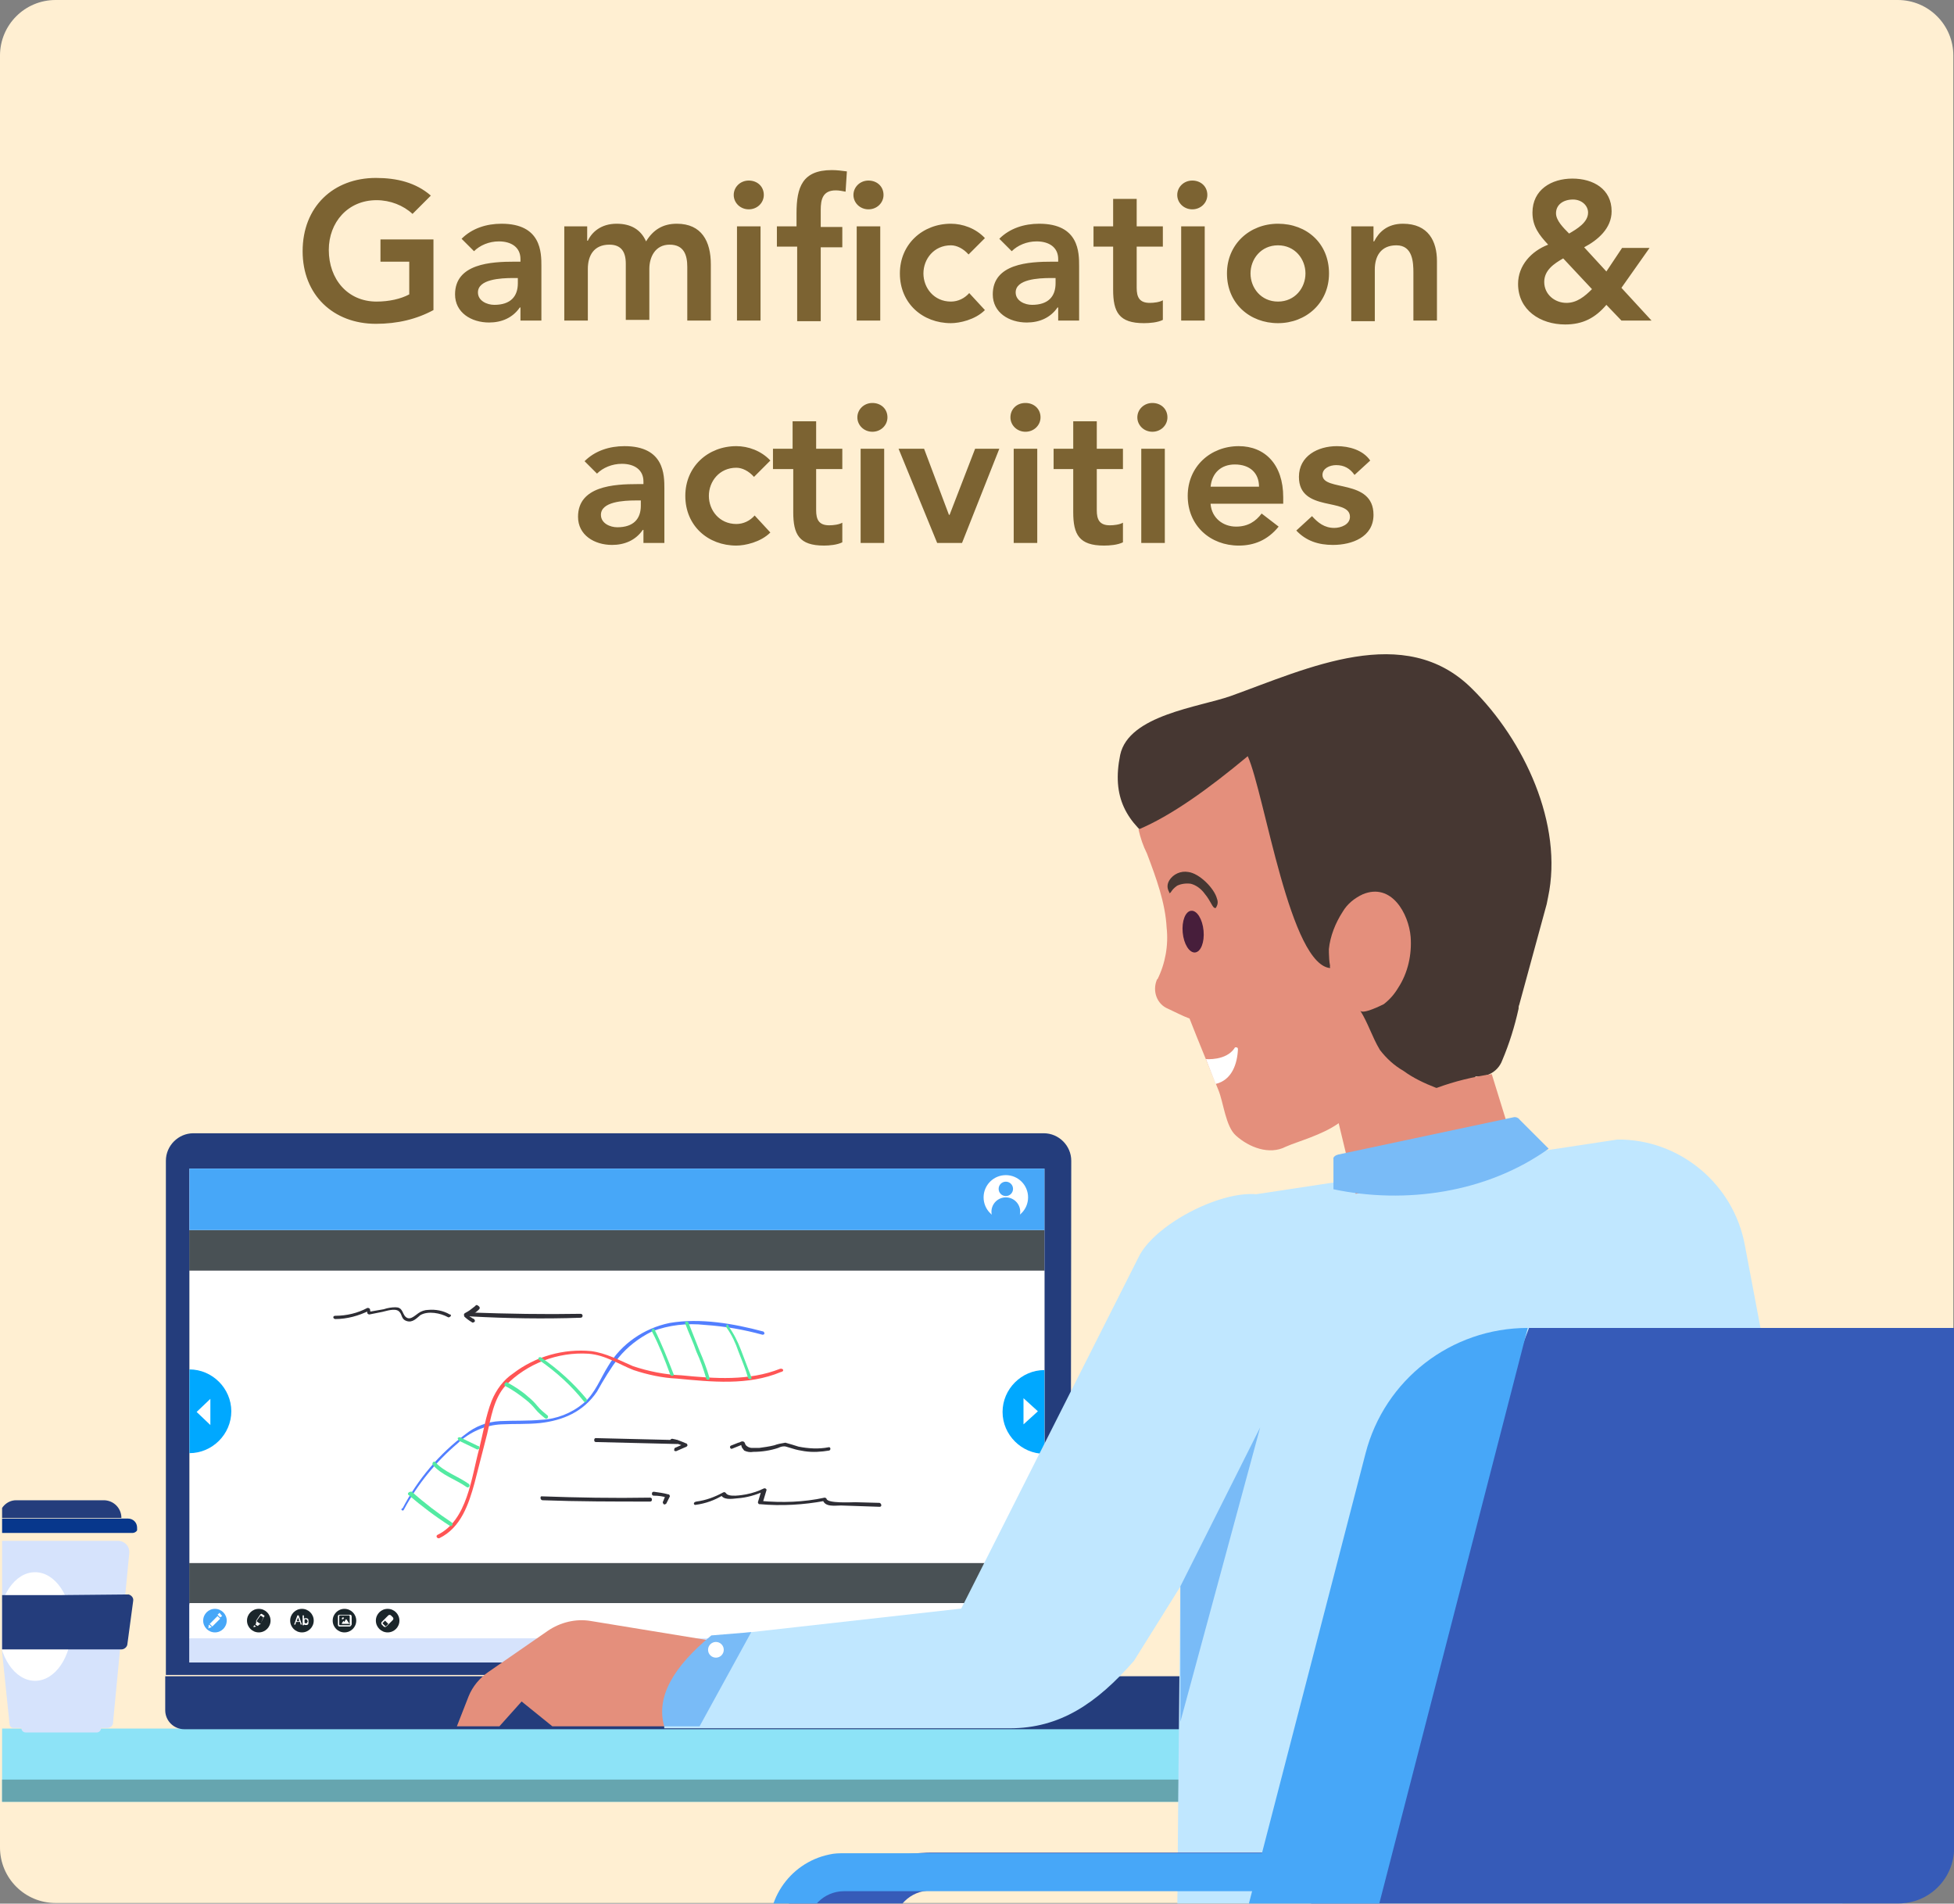
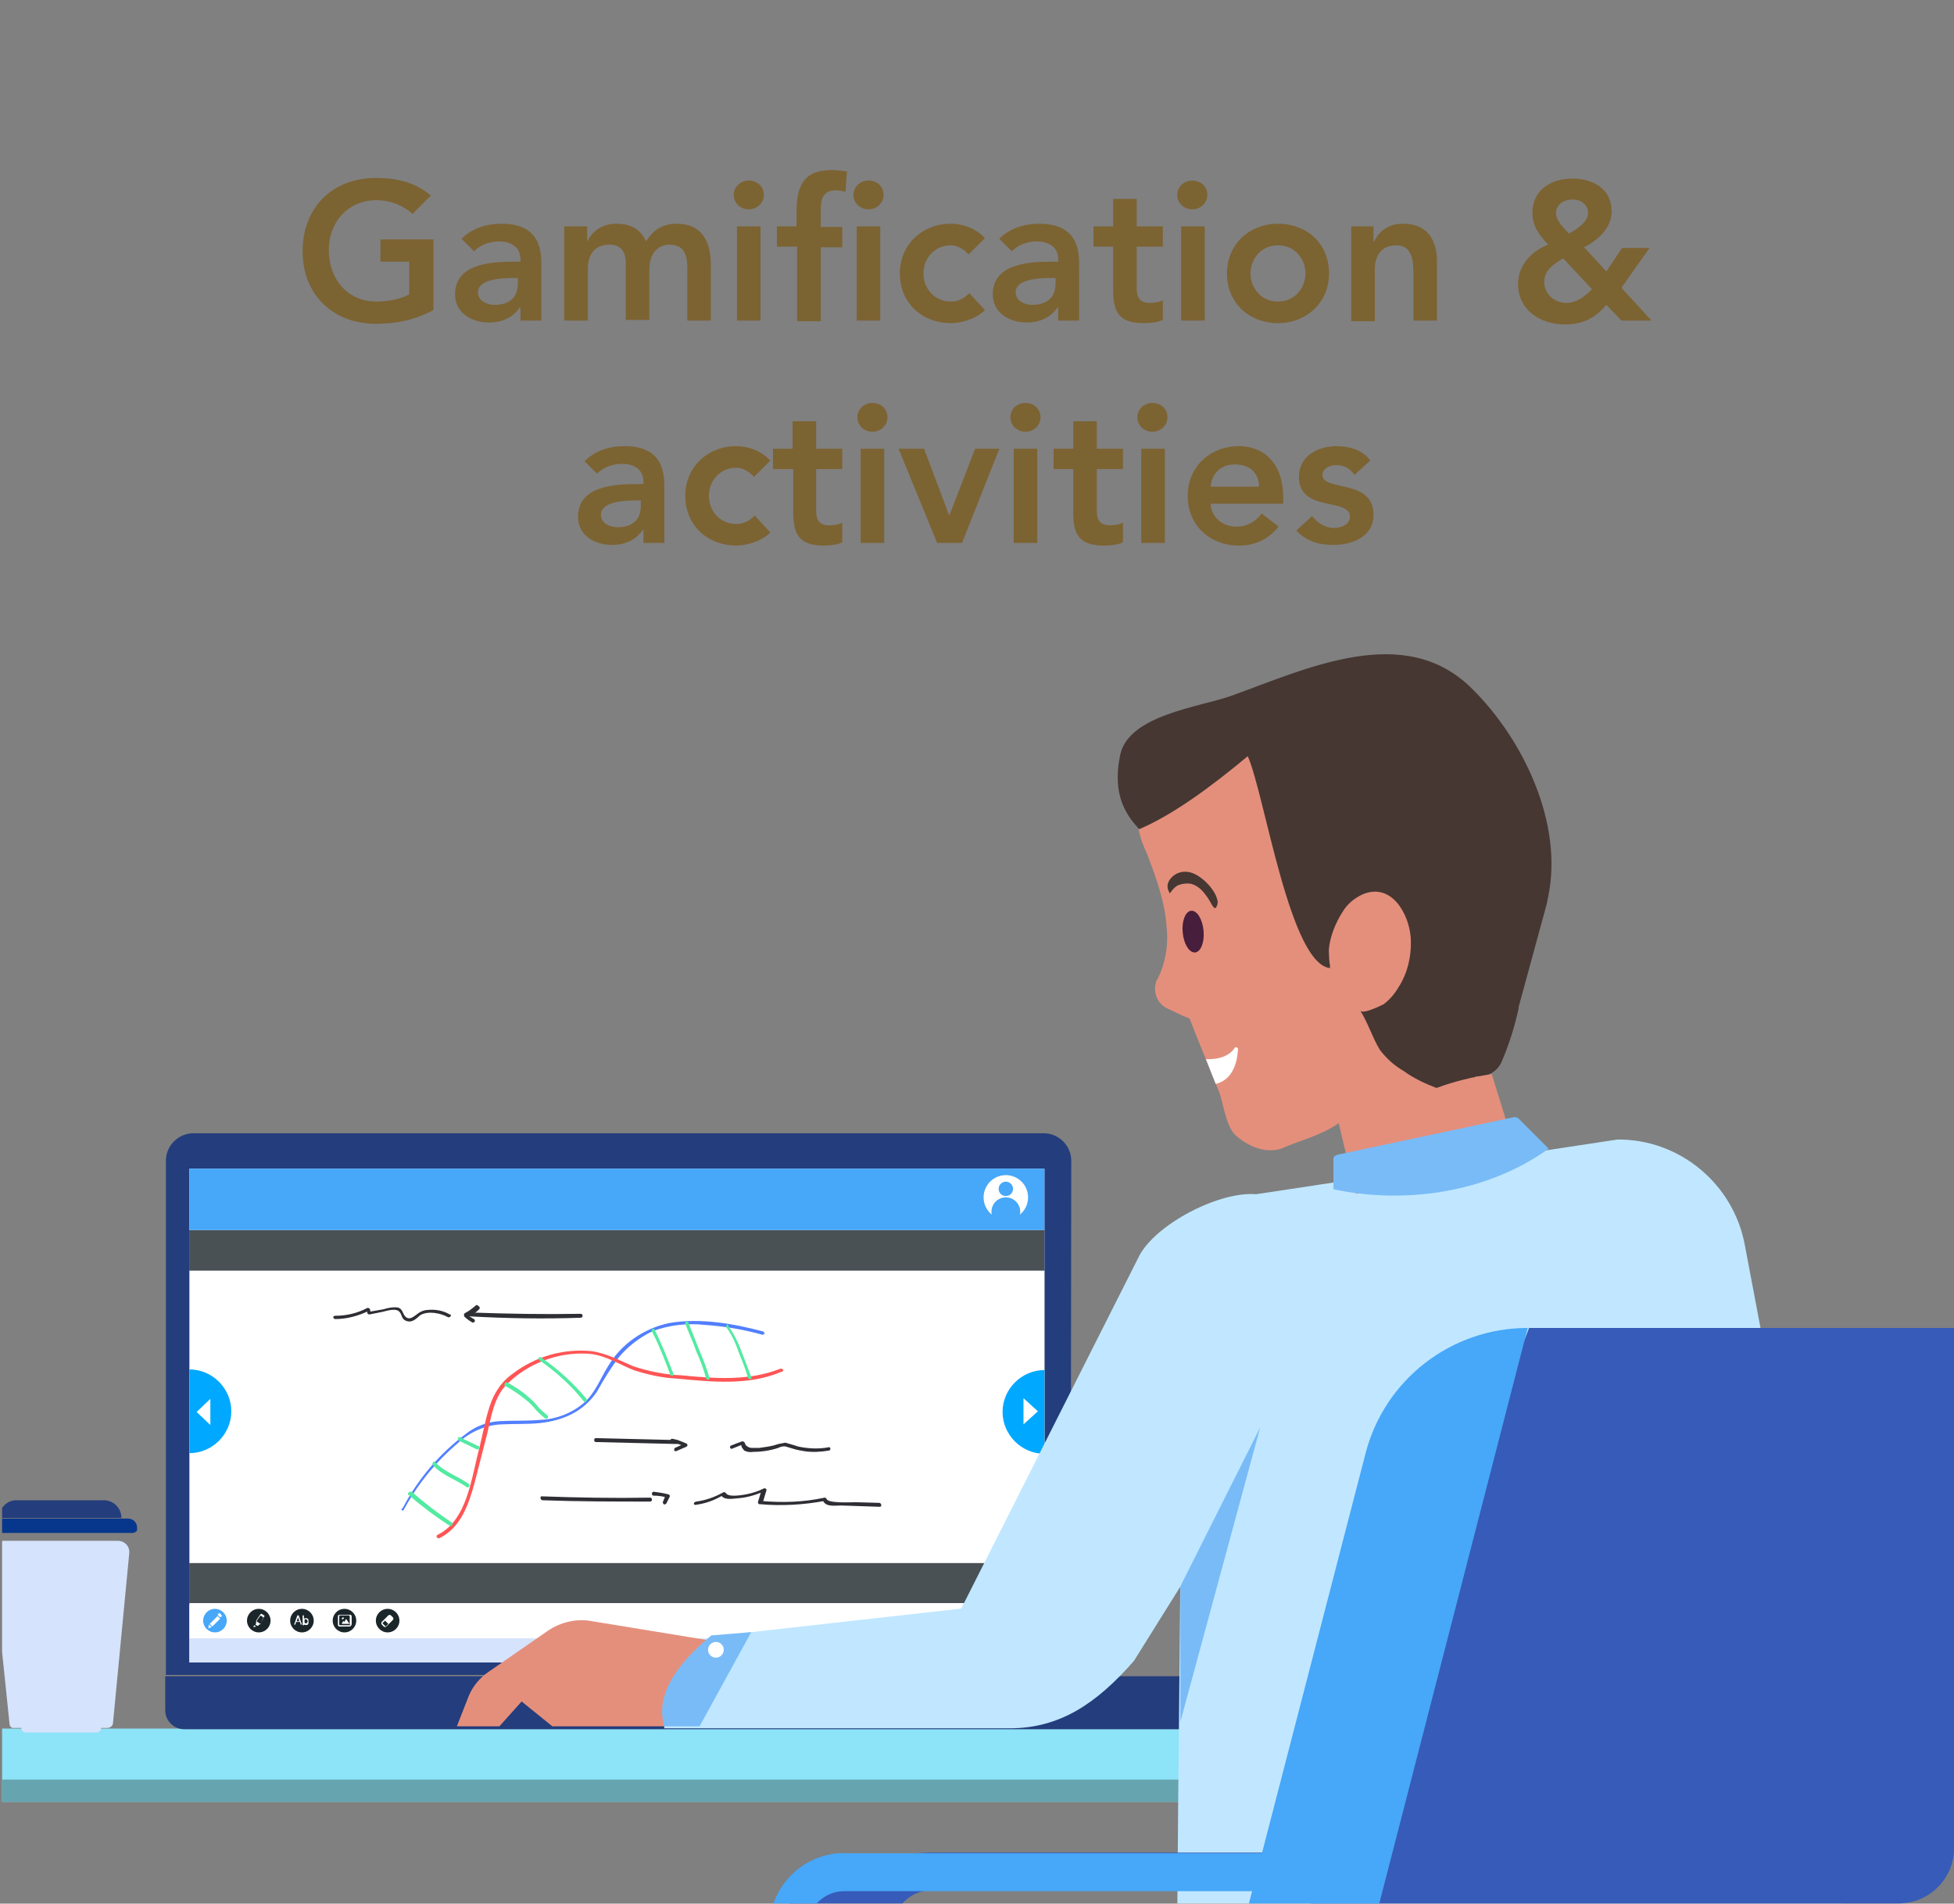
<svg xmlns="http://www.w3.org/2000/svg" xmlns:xlink="http://www.w3.org/1999/xlink" version="1.1" id="Capa_1" x="0" y="0" viewBox="0 0 298.7 291" style="enable-background:new 0 0 298.7 291" xml:space="preserve">
  <rect x="0" y="0" width="298.7" height="291" fill="#808080" stroke="none" />
  <style>.st3{fill:#66a5af}.st4{fill:#243d7c}.st5{fill:#fff}.st6{fill:#47a7f8}.st7{fill:#d6e3fc}.st9{fill:#1b262b}.st12{fill:#53eaa2}.st13{fill:#2e2e35}.st14{fill:#00a8ff}.st16{fill:#41233d}.st17{fill:#d1bb9b}.st18{fill:#ead3ad}.st19{fill:#c0e7ff}.st20{fill:#e48f7c}.st21{fill:#79bbf7}.st22{fill:#463732}.st24{fill:#365bb8}.st27{enable-background:new}.st28{fill:#7c6332}</style>
  <g id="_3t" transform="translate(-550.939 -1402)">
    <g id="Group_6564" transform="translate(550.939 1402)">
-       <path id="Rectangle_167" d="M8.5 0h281.6c4.7 0 8.5 3.8 8.5 8.5v273.9c0 4.7-3.8 8.5-8.5 8.5H8.5c-4.7 0-8.5-3.8-8.5-8.5V8.5C0 3.8 3.8 0 8.5 0z" style="fill:#ffefd2" />
      <g id="Group_6563" transform="translate(.32 74.966)">
        <g id="Group_6562">
          <defs>
            <path id="SVGID_1_" d="M0 0h298.4v207.5c0 4.7-3.8 8.5-8.5 8.5H0V0z" />
          </defs>
          <clipPath id="SVGID_2_">
            <use xlink:href="#SVGID_1_" style="overflow:visible" />
          </clipPath>
          <g id="Group_6561" style="clip-path:url(#SVGID_2_)">
            <g id="Group_6560" transform="translate(-222.762 -85.431)">
              <path id="Path_8996" d="M558.8 285.9H136.2c-.9 0-1.6-.7-1.6-1.6v-8c0-.9.7-1.6 1.6-1.6h422.7c.9 0 1.6.7 1.6 1.6v8c-.1.8-.8 1.6-1.7 1.6z" style="fill:#8de3f7" />
              <path id="Path_8997" class="st3" d="M558.8 285.9H136.2c-.9 0-1.6-.7-1.6-1.6v-1.8h425.9v1.8c-.1.8-.8 1.6-1.7 1.6z" />
-               <path id="Path_8998" class="st3" d="M550.7 369.8h5.3L544.5 284h-5.2l11.4 85.8z" />
              <path id="Path_8999" class="st3" d="M137.4 346.3h-5.3l11.5-62.4h5.3l-11.5 62.4z" />
              <path id="Path_9000" class="st4" d="M405.3 274.8H250.6c-1.6 0-2.9-1.3-2.9-2.9v-5.2h158.8c.9 0 1.6.7 1.6 1.6v3.6c0 1.5-1.3 2.8-2.8 2.9z" />
              <path id="Path_9001" class="st4" d="M386.1 266.5H247.8v-78.6c0-2.3 1.9-4.2 4.2-4.2h130c2.3 0 4.2 1.9 4.2 4.2l-.1 78.6z" />
              <path id="Rectangle_2337" class="st5" d="M251.4 189.1h130.7v75.5H251.4z" />
              <path id="Rectangle_2338" class="st6" d="M251.4 189.1h130.7v9.4H251.4z" />
              <circle id="Ellipse_1655" class="st5" cx="376.2" cy="193.5" r="3.4" />
              <circle id="Ellipse_1656" class="st6" cx="376.2" cy="195.7" r="2.2" />
              <circle id="Ellipse_1657" class="st6" cx="376.2" cy="192.2" r="1.1" />
              <path id="Rectangle_2339" class="st7" d="M251.4 260.8h130.7v3.8H251.4z" />
              <path id="Rectangle_2340" class="st5" d="M251.4 255.7h130.7v5.2H251.4z" />
              <g id="Group_6555" transform="translate(251.381 198.521)" style="opacity:.8">
                <path id="Rectangle_2341" class="st9" d="M0 0h130.7v57H0z" />
              </g>
              <path id="Path_9002" class="st6" d="M371.1 256.4h9.2c.1 0 .2.1.2.2v3.2c0 .1-.1.2-.2.2h-9.2c-.1 0-.2-.1-.2-.2v-3.2c0-.1.1-.2.2-.2z" />
              <circle id="Ellipse_1658" class="st6" cx="255.3" cy="258.2" r="1.8" />
              <circle id="Ellipse_1659" class="st9" cx="262" cy="258.2" r="1.8" />
              <circle id="Ellipse_1660" class="st9" cx="268.6" cy="258.2" r="1.8" />
              <circle id="Ellipse_1661" class="st9" cx="275.1" cy="258.2" r="1.8" />
              <circle id="Ellipse_1662" class="st9" cx="281.7" cy="258.2" r="1.8" />
              <path id="Path_9003" class="st5" d="m255.7 257.5-1.2 1.2.4.4 1.2-1.2-.4-.4z" />
              <path id="Path_9004" class="st5" d="m256.4 257.5-.4-.5-.3.3.4.4.3-.2z" />
              <path id="Path_9005" class="st5" d="m254.4 258.8-.1.3.2.2.3-.1-.4-.4z" />
              <path id="Path_9006" class="st5" d="M254.4 259.2h-.1v.2l.2-.1-.1-.1z" />
              <path id="Path_9007" class="st5" d="M276.2 258.8v-1.2c0-.2-.1-.3-.2-.3h-1.6c-.2 0-.3.1-.3.2v1.3c0 .2.1.3.2.3h1.6c.1 0 .2-.1.3-.3zm-.2 0c0 .1 0 .1-.1.1h-1.5c-.1 0-.1 0-.1-.1v-1.2c0-.1 0-.2.1-.2h1.4c.1 0 .1.1.1.2v1.2h.1z" />
              <path id="Path_9008" class="st5" d="M274.8 258c.1 0 .1-.1.2-.1 0-.1 0-.2-.1-.2s-.2.1-.2.2 0 .1.1.1z" />
              <path id="Path_9009" class="st5" d="M275.4 258h-.1l-.2.4-.1-.1s-.1-.1-.1 0l-.2.3v.1h1.1c.1 0 .1-.1 0-.1l-.4-.6z" />
              <path id="Path_9010" class="st5" d="m262.8 257.4-.3-.2c-.1-.1-.2 0-.3.1l-.6.9v.3c0 .1 0 .2-.1.2v.1l.3.2h.1s.1-.2.2-.2.2-.1.2-.2l.5-1c.1 0 .1-.2 0-.2zm-.1.3-.4.9c-.1.1-.1.1-.2 0l-.3-.2c-.1 0-.1-.1-.1-.2l.5-.7c.1-.1.1-.1.2 0l.3.2c0-.2 0-.1 0 0z" />
              <path id="Path_9011" class="st5" d="m261.4 258.8.2.2m0 .1-.4.1v-.1l.1-.2.3.2z" />
              <path id="Path_9012" class="st5" d="m267.9 257.4-.5 1.4h.2l.1-.4h.6l.1.4h.2l-.5-1.4h-.2zm-.1.9.2-.6.2.6h-.4z" />
              <path id="Path_9013" class="st5" d="M269.5 257.9c-.2-.1-.5-.1-.6 0v-.5h-.2v1.5h.2v-.1c.2.1.5.1.6 0s.1-.2.1-.4c0-.3 0-.4-.1-.5zm-.1.6c0 .1-.1.1-.2.1s-.2 0-.2-.1v-.4c0-.1.1-.2.2-.1.1 0 .1 0 .2.1 0 .1.1.2.1.3 0-.1-.1 0-.1.1z" />
              <path id="Path_9014" class="st5" d="m281.8 257.4-1 1c-.1.1-.1.3 0 .4l.3.3c.1.1.3.1.4 0l1-1c.1-.1.1-.3 0-.4l-.3-.3c-.1-.1-.3-.1-.4 0zm-.5 1.6-.3-.3c-.1-.1-.1-.2 0-.2l.3-.3.5.5-.3.3c0 .1-.1.1-.2 0z" />
              <path id="Rectangle_2342" class="st5" d="M251.4 204.7h130.7v44.7H251.4z" />
              <path id="Path_9015" d="M284.2 241.2c2.1-3.9 4.9-7.3 8.2-10.1 1.8-1.7 4.2-2.8 6.7-2.9 1.9-.1 4 0 5.9-.2 3.5-.4 6.6-1.7 8.7-4.8 1-1.8 2.1-3.6 3.3-5.2 1.4-1.7 3.1-3 5.1-4 2.6-1 5.4-1.3 8.1-1 3 .2 5.9.7 8.8 1.5.2 0 .3-.1.3-.2s-.1-.3-.2-.3c-4.5-1.2-9.6-2.1-14.3-1.3-3.9.8-7.4 3.2-9.4 6.6-1.2 1.9-2 4.2-3.8 5.7s-4.1 2.4-6.4 2.5c-2.1.2-4.2.1-6.3.2-2 .1-3.8.8-5.3 2-4 3-7.3 6.9-9.6 11.3-.5.2.1.6.2.2z" style="fill:#527fff" />
              <path id="Path_9016" d="M341.7 219.7c-4.8 1.9-10 1.5-15.1 1-2.5-.1-5-.6-7.4-1.4-2.1-.9-4.1-2-6.4-2.3-4.2-.4-8.5.8-11.9 3.4-1.5 1-2.6 2.5-3.3 4.2-.9 2.3-1.3 4.9-1.9 7.3-1.2 4.4-1.8 11-6.4 13.2-.3.2 0 .6.3.5 3.3-1.6 4.5-5.2 5.4-8.5l1.9-7.4c.6-2.5 1-5.4 2.8-7.4 3.3-3.4 8-5.2 12.7-4.9 2.6.2 4.6 1.6 6.9 2.5 2.1.7 4.4 1.2 6.6 1.3 5.3.5 10.9 1.1 15.9-1 .6-.1.4-.6-.1-.5z" style="fill:#f55" />
              <path id="Path_9017" class="st12" d="M284.9 239c2 1.7 4.1 3.3 6.3 4.7.3.2.6-.3.3-.5-2.1-1.4-4.2-3-6.1-4.7-.4-.1-.8.3-.5.5z" />
              <path id="Path_9018" class="st12" d="M288.6 234.4c1.4 1.6 3.5 2.2 5.2 3.4.3.2.6-.3.3-.5-1.7-1.2-3.7-1.8-5.1-3.3-.2-.3-.6.1-.4.4z" />
              <path id="Path_9019" class="st12" d="m292.6 230.7 2.7 1.3c.1.1.3 0 .4-.1s0-.3-.1-.4h-.1l-2.7-1.3c-.1-.1-.3 0-.4.1 0 .1.1.2.2.4z" />
              <path id="Path_9020" class="st12" d="M299.6 222.3c1.2.6 2.3 1.4 3.3 2.2.5.4 1 .9 1.4 1.4s1 1 1.5 1.4c.3.2.6-.3.3-.5-.5-.4-1.1-.9-1.5-1.4s-.9-1-1.4-1.4c-1-.9-2.1-1.6-3.2-2.2-.2-.2-.6.3-.4.5z" />
              <path id="Path_9021" class="st12" d="M304.9 218.4c2.6 1.8 4.9 3.9 6.8 6.3.2.3.6-.1.4-.4-2-2.4-4.3-4.5-6.9-6.3-.1-.1-.3-.1-.4 0-.1.1-.1.3.1.4z" />
              <path id="Path_9022" class="st12" d="M322.1 214c1.1 2.1 2 4.4 2.8 6.6.1.3.7.2.5-.1-.9-2.3-1.8-4.6-2.9-6.8-.1-.3-.6 0-.4.3z" />
              <path id="Path_9023" class="st12" d="M327.2 212.8c.5 1.4 1.2 2.8 1.7 4.3.6 1.3 1.1 2.7 1.5 4.1.1.3.6.2.5-.1-.4-1.4-.9-2.7-1.5-4.1l-1.7-4.3c-.1-.4-.7-.2-.5.1z" />
              <path id="Path_9024" class="st12" d="M333.5 213.4c.8 1.1 1.4 2.4 1.8 3.6.5 1.3 1.1 2.7 1.5 4.1.1.3.7.2.5-.1l-1.6-4.2c-.5-1.3-1.1-2.5-1.9-3.6 0-.5-.5-.2-.3.2z" />
              <path id="Path_9025" class="st13" d="M305.4 239.8c5.4.2 11 .2 16.4.2.2 0 .3-.1.3-.3s-.1-.3-.3-.3c-5.6.1-11 0-16.6-.2-.2 0-.2.6.2.6z" />
              <path id="Path_9026" class="st13" d="M322.4 239.1c.7 0 1.4.1 2 .3l-.2-.4-.4 1c-.1.1 0 .3.1.4.1.1.3 0 .4-.1l.5-1c.1-.1 0-.3-.1-.4h-.1c-.7-.2-1.5-.3-2.2-.4-.2 0-.3.1-.3.3 0 .2.1.3.3.3z" />
              <path id="Path_9027" class="st13" d="M328.8 240.5c1.5-.2 2.9-.7 4.2-1.5l-.4-.1c.4.9 1.6.7 2.6.6 1.4-.1 2.8-.5 4.1-1.1l-.4-.3-.6 2c0 .1.1.3.2.3h.1c3.3.3 6.7.1 9.9-.5l-.3-.2c.3 1.2 1.9.9 2.8.9l5.9.2c.4 0 .3-.5 0-.6l-3.7-.1c-.6 0-4.2.2-4.4-.5 0-.1-.2-.2-.3-.2-3.2.7-6.5.8-9.8.5l.3.4.6-2c.1-.2-.2-.4-.4-.3-.8.4-1.7.7-2.7.9-.6.1-2.7.5-3.1-.2-.1-.1-.2-.2-.4-.1-1.3.7-2.6 1.2-4.1 1.4-.6.1-.4.6-.1.5z" />
              <path id="Path_9028" class="st13" d="m313.5 230.9 12.4.3c.2 0 .3-.1.3-.3s-.1-.3-.3-.3l-12.4-.3c-.3 0-.3.6 0 .6z" />
              <path id="Path_9029" class="st13" d="M325.2 230.9c.7.2 1.4.5 2.1.7l-.1-.5-1.6.7c-.1.1-.1.3-.1.4.1.1.2.1.3.1l1.6-.7c.1-.1.2-.2.1-.3 0-.1-.1-.2-.2-.2-.7-.3-1.4-.6-2.1-.7-.1 0-.3.1-.3.2.1.1.2.3.3.3z" />
              <path id="Path_9030" class="st13" d="m334.4 231.9 1.5-.6h-.2c.1.1.1.4.2.5s.2.3.3.4c.4.2.9.3 1.4.2 1.3 0 2.6-.2 3.8-.6.4-.2.8-.3 1.2-.2l1 .3c.6.2 1.2.3 1.8.4 1.3.2 2.6.1 3.8-.1.3-.1.2-.6-.1-.5-1.5.3-3.1.2-4.6-.1-.6-.2-1.3-.4-2-.6-.6.1-1.2.2-1.7.4-.8.2-1.6.3-2.3.4h-1.1c-.4 0-.8-.2-1-.5-.1-.2-.1-.5-.5-.5-.2 0-.4.2-.6.2l-1 .4c-.5.1-.2.7.1.5z" />
              <path id="Path_9031" class="st13" d="M311.2 211.3c-5.6.1-11.1 0-16.8-.2-.4 0-.4.5 0 .6 5.6.3 11.1.4 16.8.2.4 0 .4-.6 0-.6z" />
              <path id="Path_9032" class="st13" d="M295.1 210.1c-.5.4-1 .8-1.6 1.1-.1.1-.2.2-.1.4v.1c.3.3.7.6 1.2.9.1.1.3 0 .4-.1s0-.3-.1-.4c-.2-.1-.4-.2-.5-.3-.2-.1-.3-.2-.4-.4v.4c.6-.3 1.2-.7 1.7-1.2.1-.1.1-.3 0-.4-.3-.3-.5-.3-.6-.1z" />
              <path id="Path_9033" class="st13" d="M273.7 212.1c1.8 0 3.6-.5 5.2-1.3l-.4-.2.1.6c0 .1.2.2.3.2l2-.4c.5-.1 1.9-.6 2.5-.1s.3 1.2 1.2 1.5c.9.3 1.5-.4 2.1-.9 1.2-.7 3.1-.3 4.2.3.1.1.3 0 .4-.1s.1-.2 0-.3h-.1c-1-.6-2.2-.8-3.3-.7-.5 0-1.1.2-1.5.5-.6.4-1.4 1.3-2.1.4-.4-.6-.4-1.3-1.4-1.3-.6 0-1.2.1-1.8.3l-2.3.4.3.2-.1-.6c0-.1-.2-.2-.3-.2h-.1c-1.5.8-3.2 1.2-4.9 1.2-.2 0-.3.1-.3.2v.1s.1.2.3.2z" />
              <path id="Path_9034" class="st14" d="M251.4 219.8c3.5 0 6.4 2.9 6.4 6.4s-2.9 6.4-6.4 6.4v-12.8z" />
              <path id="Path_9035" class="st5" d="m254.6 228.3-2.1-2 2.1-2v4z" />
              <path id="Path_9036" class="st14" d="M382.1 232.7c-3.5 0-6.4-2.9-6.4-6.4s2.9-6.4 6.4-6.4v12.8z" />
              <path id="Path_9037" class="st5" d="m378.9 224.2 2.2 2-2.2 2v-4z" />
              <g id="Group_6559">
                <g id="Group_6558">
                  <defs>
                    <path id="SVGID_3_" d="M0 0h595.9v352.4H0z" />
                  </defs>
                  <clipPath id="SVGID_4_">
                    <use xlink:href="#SVGID_3_" style="overflow:visible" />
                  </clipPath>
                  <g id="Group_6557" style="clip-path:url(#SVGID_4_)">
                    <g id="Group_6556" transform="translate(292.281 110.66)">
                      <path id="Path_9038" class="st16" d="M146.1 351.5h-25.3l-8.4 10.9c-1.3 1.7-3.2 3-5.2 3.7-3.2 1.1-5.7 3.6-6.8 6.7h50.1l-4.4-21.3z" />
-                       <path id="Path_9039" class="st5" d="M100.2 372.8c-.1.2-.2.5-.3.7l-1.4 5h52.9l-1.2-5.9-50 .2z" />
+                       <path id="Path_9039" class="st5" d="M100.2 372.8l-1.4 5h52.9l-1.2-5.9-50 .2z" />
                      <path id="Path_9040" class="st17" d="M142.5 271.5h-33.6l2.7 21H144l-1.5-21z" />
                      <path id="Path_9041" class="st18" d="m111.5 292.6 7.5 58.9h29l-4.1-58.9h-32.4z" />
                      <path id="Path_9042" class="st17" d="m60.8 287-2.7-32.5H34.5s26.2 32.7 26.3 32.5z" />
                      <path id="Path_9043" class="st18" d="M110.2 200 31 212.9c-13.3 2.2-22.3 14.7-20.2 28 0 .3.1.5.1.9l23 114.5h32.5l-5.7-69.1c-.1.2-26.3-32.6-26.3-32.5h23.7l21-1h86.8v-53.6l-55.7-.1z" />
                      <path id="Path_9044" class="st16" d="M60.8 356.1H34l-9 11.5c-1.4 1.8-3.3 3.2-5.4 3.8-3.4 1.1-6 3.7-7.3 7h53l-4.5-22.3z" />
                      <path id="Path_9045" class="st5" d="M12.3 378.6c-.1.3-.2.5-.3.9l-1.5 5.3h56l-1.2-6.2h-53z" />
                      <path id="Path_9046" class="st19" d="m212.8 200-3.1-28.9c-2-19.1-4.8-38.2-8.3-57.1l-4.5-23.8c-1.7-9.4-10-16.3-19.5-16.2l-55.5 8.4-10.8 5.4c.1-.1-1 94.1-1 112.1l102.7.1z" />
                      <path id="Path_9047" class="st20" d="m42.5 151.2-22-3.6c-2.3-.4-4.7.2-6.6 1.5l-9.1 6.3c-1.3.9-2.4 2.2-3 3.7L0 163.7h6.5l3.4-3.8 4.7 3.8h26.6l1.3-12.5z" />
                      <path id="Path_9048" class="st19" d="M31.7 163.7c0-7.6 5.8-13.8 13.3-14.4l32.1-3.6 27-53.5c2.8-6.3 18-13.1 21.5-8.2 6.4 3.6 14.1 12.1 10 18.3l-32.1 51.4c-5.7 6.5-11.3 10.3-19 10.3H31.7v-.3z" />
                      <path id="Path_9049" class="st21" d="M110.6 142.3V163l12.2-45-12.2 24.3z" />
                      <path id="Path_9050" class="st22" d="M148.2 21.9 138.3 48c-.7 1.9-2.9 2.9-4.8 2.1-.5-.2-.9-.5-1.3-.9-7.7-7.3-15.9-14-24.7-20-5.3-3.7-7.4-7.6-6.1-14 1.3-6.1 12.1-7.3 16.9-9C130 2 144.9-5.2 155.2 5.1c7.9 7.8 14 20.7 11.6 31.9 0 .1-.2.9-.2 1l-4.2 15.4c-.1.2-.1.4-.1.6-.6 2.7-1.4 5.3-2.5 7.9-.7 1.9-2.8 2.9-4.8 2.3h-.1c-.8-.3-1.4-.8-1.9-1.5-5.1-7.7-12.4-23.3-4.8-40.8z" />
                      <path id="Path_9051" class="st22" d="m127.4 19.9-3.1 13.9 5.3 17.2s5.1 8.4 5.3 9.2 11.4 8 11.4 8h9.4V30.3l-5.6-15.1-12.1-4.5-10.6 9.2z" />
                      <path id="Path_9052" class="st20" d="M120.9 15.4c2.6 5.8 6.5 32.4 12.8 32.4.3 1.5-.7-1.3 0 0s-1.5-.3 0 0c-.4-.1-.4-2.6-.4-2.9.2-2 1-4 2.1-5.7.7-1.2 1.8-2.1 3.1-2.7 4.4-1.8 7 3 7.3 6.5.2 2.7-.4 5.5-1.9 7.8-.6 1-1.3 1.8-2.2 2.5-.4.2-3.2 1.6-3.6 1 1.2 1.9 1.8 4 3 6 1 1.3 2.2 2.4 3.6 3.2 1.5 1.1 3.2 1.9 5 2.6h.1c2.7-1 5.6-1.7 8.4-2.1l4.3 13.9-25.1 4.4-2.6-10.8c-2.5 1.8-6.3 2.8-8.1 3.6-2.5 1.3-5.6.1-7.6-1.7-1.6-1.4-1.9-5.1-2.7-7-1.4-3.5-3-7.3-4.4-10.9-1.1-.4-2.2-1-3.3-1.5-1.7-.7-2.4-2.7-1.7-4.4 0-.1 0-.1.1-.1 1.2-2.4 1.7-5.2 1.4-7.9-.2-3.8-1.6-7.6-3-11.3-.6-1.2-1-2.4-1.3-3.7 5-2.1 10.7-6.2 16.7-11.2z" />
                      <path id="Path_9053" class="st22" d="M108.9 34.4c.6-1 1.8-1.5 2.9-1.3 1.7.2 4 2.5 4.4 4.1.2.5.1 1-.2 1.4-.1.1 0 0-.1 0-.4 0-.6-1-1.6-2.2-.5-.7-1.3-1.3-2.1-1.5-.7-.1-1.5 0-2.1.3-1 .7-.9 1.2-1.2 1.1-.1 0 .1.2 0-.1-.4-.7-.3-1.3 0-1.8z" />
                      <path id="Path_9054" class="st5" d="M118.9 60c-1.3 2-4.4 1.7-4.4 1.7l1.5 3.8c2.5-.6 3.3-3.1 3.4-5.3 0-.2-.1-.3-.3-.3-.1 0-.2 0-.2.1z" />
                      <ellipse id="Ellipse_1663" transform="matrix(.996 -.094 .094 .996 -3.467 10.758)" cx="112.5" cy="42.2" rx="1.6" ry="3.2" style="fill:#471e3b" />
                      <path id="Path_9055" class="st24" d="m63.2 256.9-12.8-60c-.8-3.4.1-6.9 2.3-9.6 2.1-2.7 16.2-4.3 19.8-4.3h71.2v5.8H72.4c-3.1 0-5.6 2.5-5.7 5.7 0 .4 0 .8.1 1.2l12.8 60-16.4 1.2z" />
                      <path id="Path_9056" class="st6" d="m60.8 256.9-12.8-60c-1.3-6.2 2.7-12.3 8.9-13.6.8-.2 1.6-.2 2.3-.2h71.3v5.8H59.2c-3.1 0-5.6 2.5-5.7 5.7 0 .4 0 .8.1 1.2l12.8 60-5.6 1.1z" />
                      <path id="Path_9057" class="st24" d="M201.3 271.5H100l63.9-168.7h79.2c4.1 0 7.5 3.3 7.6 7.4 0 .5 0 1.1-.1 1.6l-28.2 142.5c-2.1 10-10.9 17.2-21.1 17.2z" />
                      <path id="Path_9058" class="st6" d="M104.8 253.6H60.5c-4.9 0-9 4-9 8.9s4 8.9 9 9h42.1c10.4 0 19.4-7 22-17.1l39.1-151.6c-11.7 0-21.9 7.9-24.8 19.2l-34.1 131.6z" />
                      <path id="Path_9059" class="st21" d="m134.7 76.3 26.8-5.7c.4-.1.8.1 1 .4l4.4 4.4c-9.5 6.8-22 8.5-32.9 6.2V77c-.1-.3.3-.6.7-.7z" />
                      <path id="Path_9060" d="M110.2 192.5v7.5l-2.6.4h10.9l2.1-7.9h-10.4z" style="fill:#966f65" />
                      <path id="Path_9061" class="st21" d="M38.9 149.8c-5.8 4.8-8.5 9.4-7.2 13.9h5.4l7.9-14.4-6.1.5z" />
                      <circle id="Ellipse_1664" class="st5" cx="39.6" cy="152" r="1.2" />
                    </g>
                  </g>
                </g>
              </g>
              <path id="Path_9062" d="M242.7 244.8h-22.1c-.2 0-.4-.2-.4-.4v-.4c0-.8.6-1.4 1.4-1.4H242c.8 0 1.4.6 1.4 1.4v.4c-.1.2-.4.4-.7.4" style="fill:#07378c" />
              <path id="Path_9063" class="st7" d="M242.2 247.9c.1-1-.6-1.8-1.6-1.9h-17.7c-.9 0-1.7.7-1.7 1.7v.2l2.7 26.1c0 .4.4.7.7.6h1.1c0 .4.3.7.7.7h10.8c.4 0 .7-.3.7-.7h1.1c.4-.1.6-.3.7-.6l2.5-26.1z" />
-               <path id="Path_9064" class="st5" d="M233.4 259.1c0 4.6-2.5 8.3-5.6 8.3s-5.6-3.7-5.6-8.3c0-4.6 2.5-8.3 5.6-8.3s5.6 3.7 5.6 8.3" />
              <path id="Path_9065" class="st4" d="M241 242.5h-18.7c0-1.5 1.2-2.7 2.6-2.7h13.4c1.5 0 2.7 1.2 2.7 2.7" />
-               <path id="Path_9066" class="st4" d="M231.6 254.3h-10.3c-.5 0-.8.4-.9.8v.1l.9 6.7c.1.4.4.7.9.7H241c.4 0 .8-.3.9-.7l.9-6.7c.1-.5-.3-.9-.7-1l-10.5.1z" />
            </g>
          </g>
        </g>
      </g>
    </g>
    <g class="st27">
      <path class="st28" d="M617.2 1449.4c-2.6 1.4-5.5 2.1-8.8 2.1-6.5 0-11.2-4.4-11.2-11.1 0-6.8 4.7-11.2 11.2-11.2 3.2 0 6.1.7 8.4 2.7l-2.8 2.8c-1.4-1.3-3.4-2.1-5.5-2.1-4.4 0-7.3 3.4-7.3 7.6 0 4.5 2.9 7.9 7.3 7.9 1.9 0 3.7-.4 5-1.1v-5h-4.4v-3.4h8.1v10.8zM630.4 1449c-1.1 1.6-2.8 2.3-4.7 2.3-2.7 0-5.2-1.5-5.2-4.3 0-4.7 5.5-5 9.1-5h.9v-.4c0-1.8-1.4-2.7-3.3-2.7-1.5 0-2.9.6-3.8 1.5l-1.9-1.9c1.6-1.6 3.8-2.3 6.1-2.3 6.1 0 6.1 4.4 6.1 6.5v8.3h-3.2v-2zm-.2-4.5h-.8c-2 0-5.4.2-5.4 2.2 0 1.3 1.4 1.9 2.5 1.9 2.5 0 3.6-1.3 3.6-3.3v-.8zM637.3 1436.6h3.4v2.2h.1c.6-1.3 2-2.6 4.4-2.6 2.2 0 3.7.9 4.5 2.7 1.1-1.8 2.6-2.7 4.7-2.7 3.8 0 5.2 2.7 5.2 6.2v8.6H656v-8.2c0-1.8-.5-3.4-2.7-3.4s-3.1 1.9-3.1 3.7v7.8h-3.6v-8.6c0-1.8-.7-2.9-2.5-2.9-2.4 0-3.3 1.7-3.3 3.7v7.9h-3.6v-14.4zM665.4 1429.6c1.3 0 2.3.9 2.3 2.2 0 1.2-1 2.2-2.3 2.2-1.3 0-2.3-1-2.3-2.2s1-2.2 2.3-2.2zm-1.8 7h3.6v14.4h-3.6v-14.4zM672.7 1439.7h-3v-3.1h3v-2c0-4 .9-6.6 5.4-6.6.8 0 1.5.1 2.3.2l-.2 3.1c-.5-.1-1-.2-1.5-.2-2 0-2.3 1.4-2.3 3v2.6h3.3v3.1h-3.3v11.3h-3.6v-11.4zm11-10.1c1.3 0 2.3.9 2.3 2.2 0 1.2-1 2.2-2.3 2.2s-2.3-1-2.3-2.2 1-2.2 2.3-2.2zm-1.8 7h3.6v14.4h-3.6v-14.4zM699 1440.9c-.8-.9-1.8-1.4-2.7-1.4-2.6 0-4.2 2.1-4.2 4.3 0 2.2 1.6 4.3 4.2 4.3 1.1 0 2.1-.5 2.8-1.3l2.4 2.6c-1.5 1.5-3.9 2-5.2 2-4.3 0-7.8-3-7.8-7.6 0-4.5 3.5-7.6 7.8-7.6 1.8 0 3.8.7 5.2 2.2l-2.5 2.5zM712.6 1449c-1.1 1.6-2.8 2.3-4.7 2.3-2.7 0-5.2-1.5-5.2-4.3 0-4.7 5.5-5 9.1-5h.9v-.4c0-1.8-1.4-2.7-3.3-2.7-1.5 0-2.9.6-3.8 1.5l-1.9-1.9c1.6-1.6 3.8-2.3 6.1-2.3 6.1 0 6.1 4.4 6.1 6.5v8.3h-3.2v-2zm-.2-4.5h-.8c-2 0-5.4.2-5.4 2.2 0 1.3 1.4 1.9 2.5 1.9 2.5 0 3.6-1.3 3.6-3.3v-.8zM718.1 1439.7v-3.1h3v-4.2h3.6v4.2h4v3.1h-4v6.3c0 1.4.4 2.3 2 2.3.6 0 1.5-.1 2-.4v3c-.8.4-2 .5-2.9.5-3.8 0-4.7-1.7-4.7-5.1v-6.6h-3zM733.2 1429.6c1.3 0 2.3.9 2.3 2.2 0 1.2-1 2.2-2.3 2.2-1.3 0-2.3-1-2.3-2.2s1-2.2 2.3-2.2zm-1.7 7h3.6v14.4h-3.6v-14.4zM746.3 1436.2c4.4 0 7.8 3 7.8 7.6 0 4.5-3.5 7.6-7.8 7.6s-7.8-3-7.8-7.6c0-4.5 3.5-7.6 7.8-7.6zm0 11.9c2.6 0 4.2-2.1 4.2-4.3 0-2.2-1.6-4.3-4.2-4.3s-4.2 2.1-4.2 4.3c0 2.2 1.6 4.3 4.2 4.3zM757.5 1436.6h3.4v2.3h.1c.7-1.4 2-2.7 4.4-2.7 3.9 0 5.2 2.7 5.2 5.7v9.1H767v-7.3c0-1.6-.1-4.2-2.6-4.2-2.4 0-3.3 1.7-3.3 3.7v7.9h-3.6v-14.5zM798.8 1446l4.6 5h-4.6l-2.3-2.4c-1.7 2-3.6 3-6.3 3-3.8 0-7.2-2.2-7.2-6.2 0-2.8 2-5 4.6-6-1.4-1.5-2.4-2.8-2.4-4.9 0-3.5 2.9-5.2 6.1-5.2 3.2 0 6 1.6 6 5 0 2.6-2.1 4.4-4.2 5.5l3.4 3.7 2.4-3.6h4.2l-4.3 6.1zm-8.9-4.5c-1.4.8-2.9 1.8-2.9 3.6 0 1.9 1.6 3.2 3.4 3.2 1.6 0 2.8-1 3.9-2.1l-4.4-4.7zm-1.1-6.9c0 1.1 1.1 2.2 2 3.1 1.2-.7 2.9-1.7 2.9-3.2 0-1.1-1-2-2.3-2-1.5 0-2.6.8-2.6 2.1z" />
    </g>
    <g class="st27">
      <path class="st28" d="M649.2 1483c-1.1 1.6-2.8 2.3-4.7 2.3-2.7 0-5.2-1.5-5.2-4.3 0-4.7 5.5-5 9.1-5h.9v-.4c0-1.8-1.4-2.7-3.3-2.7-1.5 0-2.9.6-3.8 1.5l-1.9-1.9c1.6-1.6 3.8-2.3 6.1-2.3 6.1 0 6.1 4.4 6.1 6.5v8.3h-3.2v-2zm-.2-4.5h-.8c-2 0-5.4.2-5.4 2.2 0 1.3 1.4 1.9 2.5 1.9 2.5 0 3.6-1.3 3.6-3.3v-.8zM666.2 1474.9c-.8-.9-1.8-1.4-2.7-1.4-2.6 0-4.2 2.1-4.2 4.3 0 2.2 1.6 4.3 4.2 4.3 1.1 0 2.1-.5 2.8-1.3l2.4 2.6c-1.5 1.5-3.9 2-5.2 2-4.3 0-7.8-3-7.8-7.6 0-4.5 3.5-7.6 7.8-7.6 1.8 0 3.8.7 5.2 2.2l-2.5 2.5zM669.1 1473.7v-3.1h3v-4.2h3.6v4.2h4v3.1h-4v6.3c0 1.4.4 2.3 2 2.3.6 0 1.5-.1 2-.4v3c-.8.4-2 .5-2.8.5-3.8 0-4.7-1.7-4.7-5.1v-6.6h-3.1zM684.3 1463.6c1.3 0 2.3.9 2.3 2.2 0 1.2-1 2.2-2.3 2.2s-2.3-1-2.3-2.2 1-2.2 2.3-2.2zm-1.8 7h3.6v14.4h-3.6v-14.4zM688.3 1470.6h3.9l3.8 10.1h.1l3.9-10.1h3.7L698 1485h-3.8l-5.9-14.4zM707.7 1463.6c1.3 0 2.3.9 2.3 2.2 0 1.2-1 2.2-2.3 2.2-1.3 0-2.3-1-2.3-2.2s.9-2.2 2.3-2.2zm-1.8 7h3.6v14.4h-3.6v-14.4zM712 1473.7v-3.1h3v-4.2h3.6v4.2h4v3.1h-4v6.3c0 1.4.4 2.3 2 2.3.6 0 1.5-.1 2-.4v3c-.8.4-2 .5-2.9.5-3.8 0-4.7-1.7-4.7-5.1v-6.6h-3zM727.1 1463.6c1.3 0 2.3.9 2.3 2.2 0 1.2-1 2.2-2.3 2.2-1.3 0-2.3-1-2.3-2.2s1-2.2 2.3-2.2zm-1.7 7h3.6v14.4h-3.6v-14.4zM736 1479.1c.2 2.1 1.9 3.4 3.9 3.4 1.8 0 3-.8 3.9-2l2.6 2c-1.7 2.1-3.8 2.9-6.1 2.9-4.3 0-7.8-3-7.8-7.6 0-4.5 3.5-7.6 7.8-7.6 4 0 6.8 2.8 6.8 7.8v1H736zm7.4-2.7c0-2.1-1.4-3.4-3.7-3.4-2.1 0-3.5 1.3-3.7 3.4h7.4zM758 1474.6c-.7-1-1.6-1.5-2.8-1.5-1 0-2.1.5-2.1 1.5 0 2.6 7.8.5 7.8 6.1 0 3.4-3.3 4.6-6.2 4.6-2.2 0-4.1-.6-5.6-2.2l2.4-2.2c.9 1 1.9 1.8 3.4 1.8 1 0 2.4-.5 2.4-1.7 0-3-7.8-.6-7.8-6.1 0-3.2 2.9-4.7 5.8-4.7 1.9 0 4 .6 5.1 2.2l-2.4 2.2z" />
    </g>
  </g>
</svg>